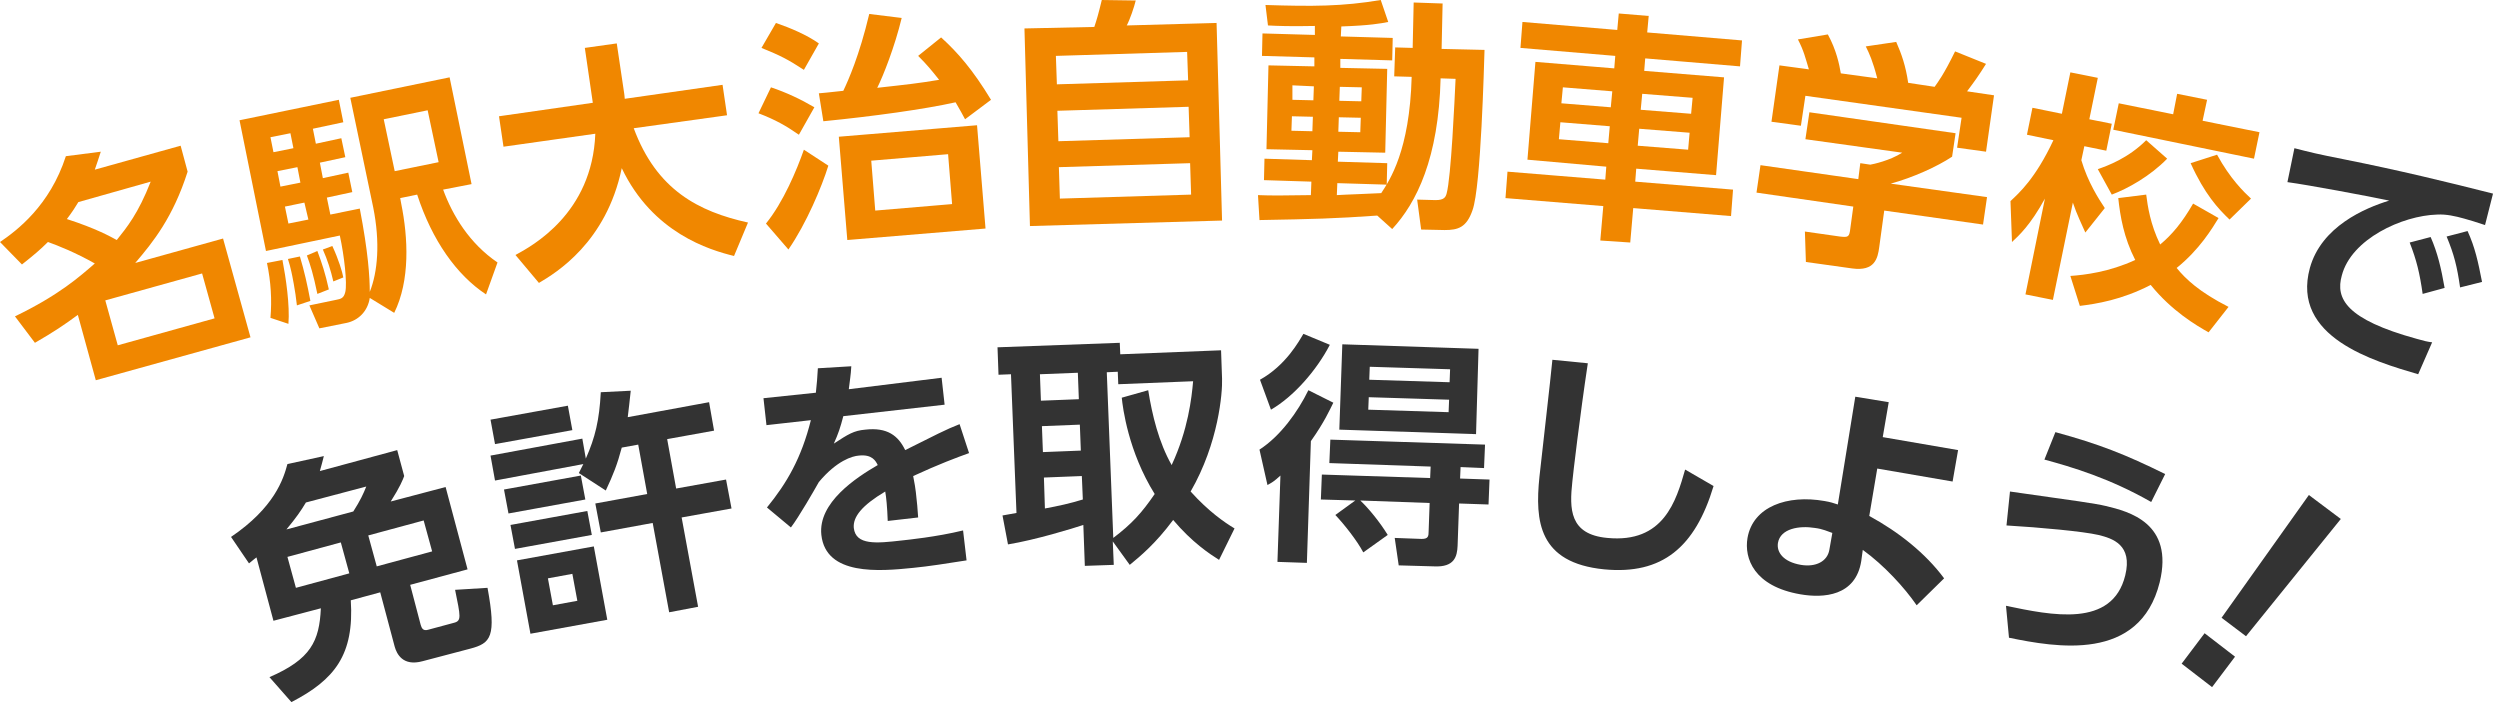
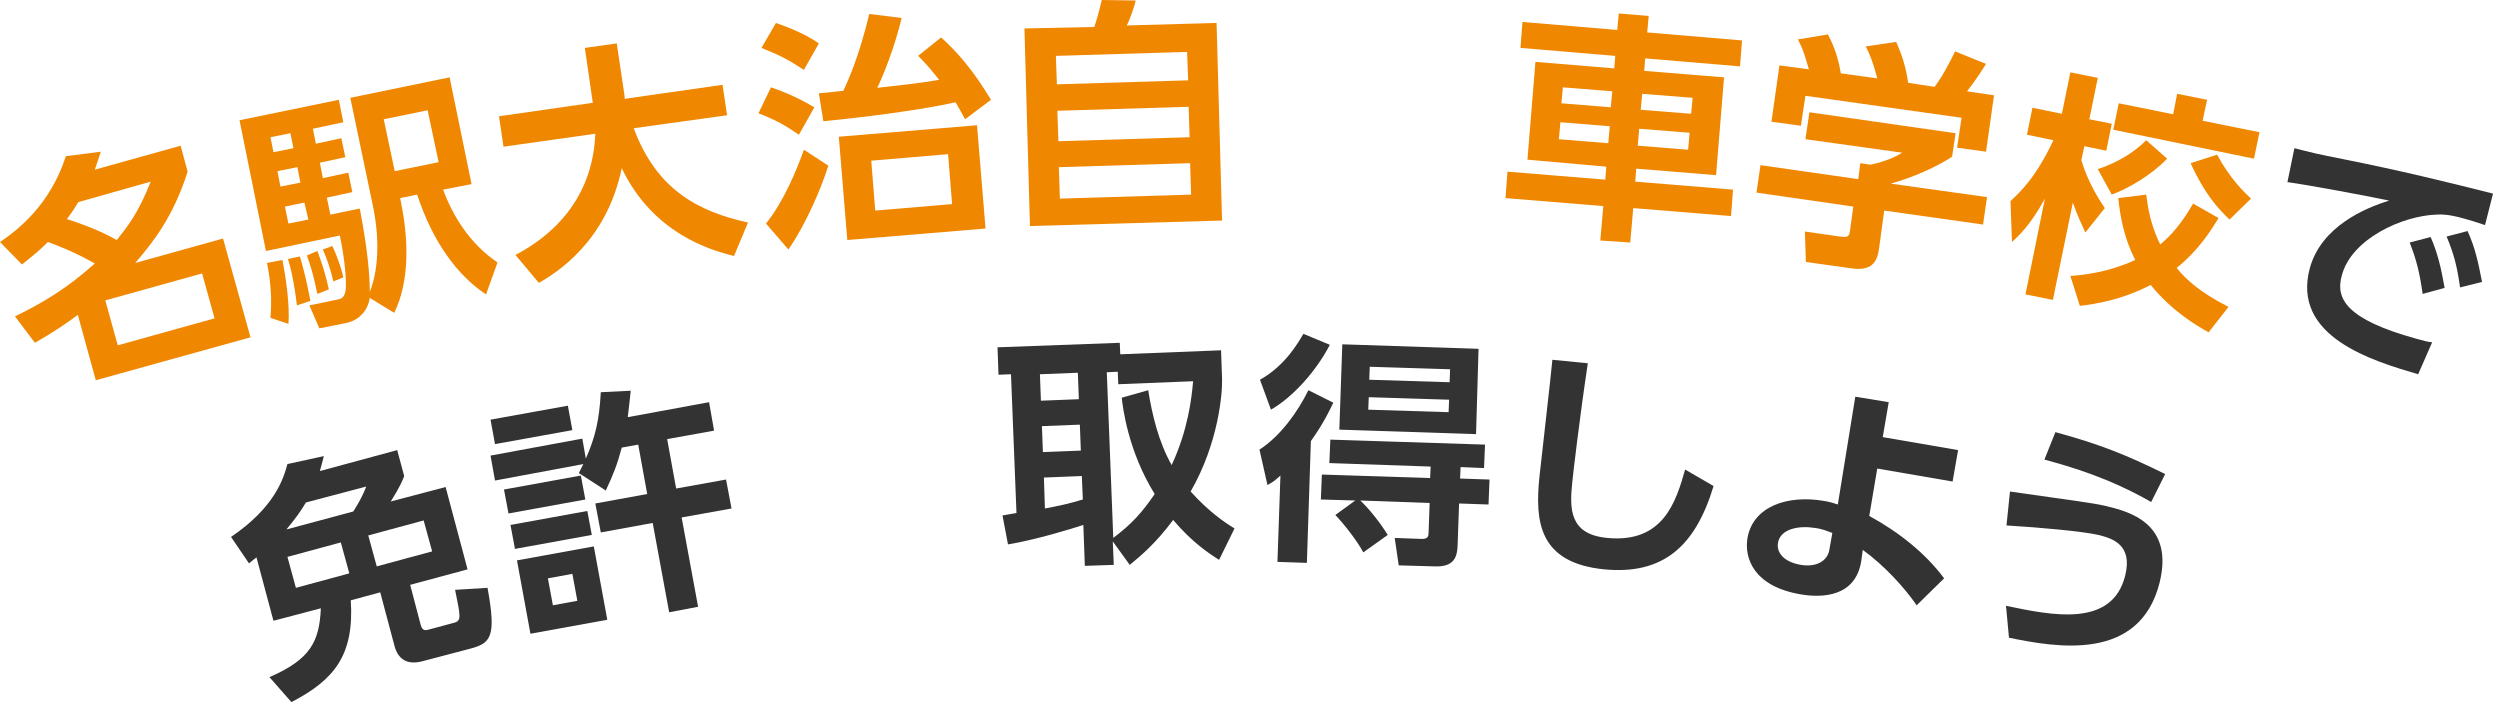
<svg xmlns="http://www.w3.org/2000/svg" enable-background="new 0 0 501 142" height="142" viewBox="0 0 501 142" width="501">
  <g fill="#333">
    <path d="m79.6 90.2 1.4 5.2c-.3.8-.8 2.1-2.7 5.1l11-2.9 4.4 16.5-11.5 3.1 2.1 8c.2.7.5 1.3 1.5 1l5.2-1.4c1.5-.4 1.3-1.2.2-6.6l6.5-.4c1.8 9.8.7 11.1-3.5 12.2l-9.5 2.5c-4 1.1-5.2-1.5-5.6-2.9l-2.9-10.9-5.9 1.6c.7 10.9-3.2 15.9-11.9 20.4l-4.4-5c8.3-3.6 10-7.2 10.3-13.8l-9.5 2.5-3.4-12.7c-.3.2-.5.4-1.5 1.2l-3.6-5.3c8.7-5.9 10.5-11.6 11.3-14.6l7.3-1.6c-.3 1.1-.4 1.7-.8 3zm-18.3 10.5c-1 1.7-2 3.1-3.9 5.4l13.4-3.6c1.4-2.2 2-3.5 2.6-5zm7 8-10.7 2.9 1.7 6.2 10.7-2.9zm16.6-4.4-11.1 3 1.7 6.2 11.1-3z" />
    <path d="m126.4 78.3c-.2 2.2-.4 3.4-.6 5.3l16.3-3 1 5.7-9.4 1.7 1.8 9.9 10-1.8 1.1 5.8-10 1.8 3.3 17.9-5.8 1.1-3.3-17.9-10.4 1.9-1.1-5.8 10.4-1.9-1.8-9.9-3.3.6c-.9 3.4-1.7 5.4-3.2 8.6l-5.4-3.5c.5-1 .7-1.4.9-1.8l-17.7 3.3-.9-5 18.4-3.4.7 4c1.9-4.3 2.7-7.7 3-13.3zm-12.6 3 .9 4.9-15.5 2.8-.9-4.9zm2.6 14 .9 4.8-15.4 2.8-.9-4.8zm1.3 7.1.9 4.8-15.4 2.8-.9-4.8zm1.3 7.1 2.7 14.7-15.4 2.8-2.7-14.7zm-4.3 5.5-4.9.9 1 5.4 4.9-.9z" />
-     <path d="m188.7 75.7.6 5.4-20.3 2.3c-.6 2.3-1 3.5-1.9 5.5 2.9-1.9 4-2.6 6.3-2.8 4.4-.5 6.6 1.2 8 4.1 5.8-2.9 8.3-4.2 10.9-5.2l1.9 5.8c-2.5.9-6 2.2-11.2 4.6.2 1 .5 2.5.7 4.8.2 1.6.2 2.7.3 3.5l-6.1.7c-.1-2.8-.3-4.8-.5-5.9-4.7 2.8-6.5 5.1-6.3 7.3.4 3.5 4.5 3.1 9.7 2.5.9-.1 6.9-.7 12.2-2l.7 6c-3.8.6-7.6 1.2-10.7 1.5-6.8.7-17.5 1.6-18.4-6.6-.7-6.5 7-11.5 11.3-14-.4-.8-1.1-2.2-3.8-1.9-1.3.1-4.4 1-8 5.3-.9 1.6-4 7-5.6 9.1l-4.8-4c4-4.9 6.9-9.9 8.8-17.5l-8.9 1-.6-5.4 10.5-1.1c.2-1.9.3-3 .4-4.9l6.7-.4c-.1 1.9-.3 2.8-.5 4.6z" />
    <path d="m244.3 112.2c-1.9-1.2-5.4-3.5-9.2-8-3.5 4.7-6.5 7.2-8.7 9l-3.4-4.7.2 4.7-5.8.2-.3-8.2c-2.1.7-9.6 3-15.1 3.9l-1.1-5.8c.4-.1 2.4-.4 2.8-.5l-1.1-27.8-2.5.1-.2-5.5 24.5-.9.1 2.3 20.2-.8.2 5.7c.1 2.8-.7 12.9-6.3 22.6 3.6 4 6.8 6.2 8.8 7.4zm-35.9-37.2.2 5.3 7.6-.3-.2-5.3zm.4 10.4.2 5.2 7.6-.3-.2-5.2zm8 10-7.6.3.2 6.2c2.7-.5 5-1 7.6-1.8zm13.3-17.2c.8 5 2.1 10.4 4.7 15 3.3-7.1 4-13.4 4.3-16.8l-15 .6-.1-2.5-2.2.1 1.3 33.2c3.7-2.8 5.7-5 8.3-8.8-5.3-8.5-6.4-17.3-6.6-19.3z" />
    <path d="m267.2 80.7c-.7 1.4-1.8 3.9-4.5 7.7l-.8 24.4-5.9-.2.6-17.3c-1.3 1.2-1.7 1.4-2.6 1.9l-1.6-7.1c4.2-2.7 7.7-7.6 9.8-11.9zm-14.7-4.6c5.2-2.9 7.8-7.7 8.7-9.2l5.3 2.2c-2.7 5.2-7.3 10.4-11.8 13zm19.1 24.2-6.9-.2.2-5 21.7.7.1-2.3-20.3-.7.2-4.7 31 1-.2 4.7-4.7-.2-.1 2.3 5.9.2-.2 5-5.9-.2-.3 8.5c-.1 2.1-.6 4.3-4.7 4.1l-7.1-.2-.8-5.5 5.4.2c1.3 0 1.4-.5 1.4-1.6l.2-5.6-13.9-.5c1.7 1.6 3.9 4.3 5.5 6.9l-4.9 3.5c-1.2-2.3-3.8-5.6-5.6-7.5zm24.7-30.4-.5 17.1-27.4-.9.6-17.1zm-22 9.7-.1 2.5 16.1.5.1-2.5zm.2-6.1-.1 2.6 16.1.5.1-2.6z" />
    <path d="m318.2 72.8c-1.6 10.6-3 22.5-3.1 23.7-.6 5.5-.6 10.6 7 11.3 11.3 1.1 13.8-7.4 15.6-13.7l5.7 3.3c-3.7 12.3-10.3 17.8-21.9 16.7-13.2-1.3-13.9-9.7-13-18.5.4-3.7 2.3-20.2 2.6-23.5z" />
-     <path d="m374.6 103.4c5.9 3.2 11.3 7.5 15 12.5l-5.5 5.4c-2.4-3.5-6.5-8-10.8-11.1l-.3 2.2c-1.1 7.1-7.6 7.5-12.2 6.7-9.3-1.6-11.3-7.2-10.6-11.3 1.1-6.3 8-8.7 15.4-7.4 1.2.2 1.8.4 2.7.7l3.5-21.6 6.7 1.1-1.2 7 15.1 2.6-1.1 6.3-15.1-2.6zm-7.4 3.4c-.9-.3-1.9-.8-3.5-1-3.1-.5-6.9.1-7.4 3-.3 1.9 1.1 3.8 4.6 4.4 3 .5 5.3-.7 5.7-3z" />
+     <path d="m374.6 103.4c5.9 3.2 11.3 7.5 15 12.5l-5.5 5.4c-2.4-3.5-6.5-8-10.8-11.1l-.3 2.2c-1.1 7.1-7.6 7.5-12.2 6.7-9.3-1.6-11.3-7.2-10.6-11.3 1.1-6.3 8-8.7 15.4-7.4 1.2.2 1.8.4 2.7.7l3.5-21.6 6.7 1.1-1.2 7 15.1 2.6-1.1 6.3-15.1-2.6zm-7.4 3.4c-.9-.3-1.9-.8-3.5-1-3.1-.5-6.9.1-7.4 3-.3 1.9 1.1 3.8 4.6 4.4 3 .5 5.3-.7 5.7-3" />
    <path d="m402 121.4c9.1 1.9 21.3 4.5 23.9-6.1 1.5-6.1-2.5-7.4-5.4-8.1-3-.7-11.6-1.5-18.4-1.9l.7-6.8c13.5 1.9 17.1 2.4 19.2 2.9 4.6 1.1 13.7 3.4 10.8 15.3-4 16.1-20.9 13-30.2 11.1zm29.1-20.8c-8.4-4.8-15.9-7-21.4-8.5l2.2-5.5c8.8 2.4 14.1 4.5 22 8.4z" />
-     <path d="m441.8 126.9 6.1 4.7-4.6 6.1-6.1-4.7zm27.3-22.9-19 23.5-4.9-3.7 17.5-24.6z" />
  </g>
  <path d="m0 48.5c3.4-2.3 10-7.3 13.2-17.2l7-.9c-.5 1.5-.7 2.2-1.2 3.6l17.2-4.8 1.4 5.2c-2.9 9.1-6.9 14.1-10.5 18.3l17.6-4.9 5.5 19.8-31 8.6-3.6-13.1c-2.7 2-4.8 3.4-8.6 5.6l-4-5.3c8.9-4.3 13-8 16-10.6-3.9-2.2-7.4-3.6-9.4-4.3-1.6 1.6-2.8 2.6-5.2 4.5zm15.7-8c-.4.7-1.3 2.1-2.3 3.4 5.9 1.9 8.7 3.5 10 4.2 2-2.5 4.3-5.3 6.8-11.7zm24.8 14.3-19.4 5.4 2.5 9 19.4-5.4z" fill="#f08700" />
  <path d="m74.1 59.7c-.4 2.7-2.3 4.5-4.6 5l-5.5 1.1-2-4.6 5.3-1.1c1-.2 1.6-.3 1.9-1.6.4-1.7-.2-7.2-1.1-11.3l-14.8 3.1-5.3-26.2 19.9-4.1.9 4.5-6.1 1.3.6 3 5.1-1.1.8 3.8-5.1 1.1.6 3.1 5.1-1.1.8 3.9-5.1 1.1.7 3.4 5.9-1.2c1.7 8.8 2 13.8 2 16.7 1.6-4 2.1-9.9.7-16.9l-4.6-22 19.9-4.1 4.4 21.4-5.7 1.1c1.9 5.2 5.3 10.8 10.9 14.6l-2.3 6.4c-5.9-3.9-10.8-10.8-13.8-20l-3.4.7.2 1.1c1.4 6.9 1.8 15.4-1.4 21.9zm-17.5-7.6c.7 3.6 1.5 9.1 1.2 12.8l-3.6-1.2c.3-3.6.1-7.2-.7-11zm-2.4-24.6.6 3 4-.8-.6-3zm1.4 6.8.6 3.1 4-.8-.6-3.1zm1.5 7.1.7 3.4 4-.8-.8-3.4zm3 10c.9 3 1.5 5.7 2.1 8.9l-2.7.9c-.3-2.9-1-6.3-1.1-6.7-.2-.9-.4-1.7-.7-2.6zm3.5-1.1c.9 2.4 1.6 4.5 2.3 7.7l-2.3.9c-.8-3.9-1.4-5.8-2.1-7.7zm3-1c1.3 2.8 2 5.2 2.2 6.3l-2 .8c-.5-2.2-1.2-4.4-2.1-6.4zm10.3-25.4 2.2 10.4 8.8-1.8-2.2-10.4z" fill="#f08700" />
  <path d="m103.3 51.1c3.3-1.8 15.4-8.3 16-24.3l-18.4 2.6-.9-6.1 18.8-2.7-1.6-11 6.4-.9 1.5 10.1c0 .1.1.7.1 1l19.6-2.8.9 6.1-18.7 2.6c4.6 12.4 13 16.7 22.9 18.9l-2.8 6.7c-4.9-1.2-16.3-4.6-22.5-17.6-3.1 14.9-13.2 21-16.6 23z" fill="#f08700" />
  <path d="m160.1 27c-2.6-1.8-4.7-3-8.1-4.3l2.5-5.2c3 1 6 2.4 8.7 4zm1-13c-3.2-2.1-4.8-2.9-8.5-4.4l2.9-5c2.9 1 6.2 2.4 8.6 4.1zm-7.6 30.8c3.5-4.3 6.2-10.8 7.6-14.8l4.9 3.2c-1.3 4.2-4.4 11.6-8 16.8zm35.1-37.3c3.3 3 6.3 6.4 10 12.5l-5.2 3.9c-.6-1.1-.9-1.7-1.9-3.4-6.3 1.4-16.4 2.8-26.5 3.8l-.9-5.6c1-.1 1.4-.1 4.9-.5 1-2.1 3.2-7 5.2-15.4l6.5.8c-1.4 5.8-3.7 11.6-4.9 14 6.3-.7 8.2-.9 12.4-1.6-1.5-1.9-2.4-3-4.2-4.8zm8.9 38.3-27.7 2.3-1.7-20.7 27.7-2.3zm-7.5-14.9-15.4 1.3.8 10 15.4-1.3z" fill="#f08700" />
  <path d="m219.3 5.4c.5-1.5.8-2.5 1.5-5.4l6.8.1c-.3 1.3-1.2 3.9-1.8 5l18-.5 1.1 39.6-38.5 1.1-1.1-39.6zm18.6 5-26.3.8.2 5.7 26.3-.8zm.3 11-26.3.8.2 6.1 26.3-.8zm.3 11.3-26.3.8.2 6.3 26.3-.8z" fill="#f08700" />
-   <path d="m276 43.2c-8.5.6-12.6.7-23.6.9l-.3-5c2.6.1 4.8.1 10.6 0l.1-2.7-9.5-.3.1-4.3 9.5.3.1-2-9.2-.2.4-16.8 9.2.2v-1.8l-10.5-.3.1-4.5 10.5.3v-1.8c-4.9.1-7.5 0-9.4-.1l-.5-4.1c9.4.3 15.4.3 23.1-1l1.5 4.4c-1.5.3-3.6.7-9.4.9l-.1 2 10.4.3-.1 4.5-10.4-.3v1.8l9.4.2-.4 16.8-9.4-.2-.1 2 9.9.3-.1 4.3-9.9-.3-.1 2.4c1.3-.1 7.5-.3 8.9-.4 1.7-2.6 5.7-8.5 6.1-23.3l-3.5-.1.2-5.8 3.5.1.2-9.1 5.8.2-.2 9.1 8.6.2c-.1 2.8-.7 27.4-2.4 32.1-1.2 3.5-2.9 4-5.6 4l-4.7-.1-.8-6 3.7.1c1.7 0 2-.6 2.2-1.3.9-3.2 1.6-18.8 1.8-23l-3-.1c-.4 16-4.8 24.9-9.7 30.2zm-17.1-19.9-.1 2.9 4.2.1.1-2.9zm.1-6.2v2.9l4.2.1.1-2.8zm9.3 6.4-.1 2.9 4.4.1.1-2.9zm.2-6.1-.1 2.8 4.4.1.1-2.8z" fill="#f08700" />
  <path d="m320.7 48.2.6-6.9-19.6-1.6.4-5.3 19.6 1.6.2-2.6-15.8-1.4 1.6-19.6 15.8 1.3.2-2.5-19-1.6.4-5.2 19 1.6.3-3.3 6 .5-.3 3.3 19 1.6-.4 5.2-19-1.6-.2 2.5 16 1.3-1.6 19.6-16-1.3-.2 2.6 19.6 1.6-.4 5.3-19.6-1.6-.6 6.9zm-8-23.7-.3 3.4 9.9.8.3-3.4zm.5-7-.3 3.2 9.9.8.3-3.2zm15.3 8.3-.3 3.4 10.1.8.3-3.4zm.6-7-.3 3.2 10.1.8.3-3.2z" fill="#f08700" />
  <path d="m391.9 26.7-.7 4.7c-3 2-7.9 4.2-12.3 5.4l19.3 2.7-.8 5.5-19.8-2.8-1 7.3c-.3 2.3-.9 4.9-5.4 4.3l-9.3-1.3-.2-6.1 7 1c1.7.2 1.9.1 2.1-1.6l.6-4.4-19.4-2.8.8-5.5 19.6 2.8.4-3.2 2 .3c.6-.1 3.9-.8 6.4-2.4l-19.4-2.7.8-5.4zm-29.4-12.8c-.7-2.3-1-3.7-2.2-6l6-1c1.7 3.1 2.3 6 2.6 7.8l7.3 1c-.9-3.5-1.6-5-2.3-6.4l6.1-.9c1.1 2.5 1.9 4.8 2.4 8.2l5.3.8c.7-1 1.8-2.4 4.1-7.1l6.2 2.5c-1.5 2.4-2.3 3.5-3.8 5.5l5.4.8-1.6 11.3-5.8-.8.9-6-31.3-4.4-.9 6-5.9-.8 1.6-11.3z" fill="#f08700" />
  <path d="m402.9 40.3c1.7-1.6 5-4.5 8.6-12.2l-5.3-1.1 1.1-5.4 5.9 1.2 1.7-8.3 5.5 1.1-1.7 8.3 4.5.9-1.1 5.4-4.4-.9-.6 2.8c1.3 4.4 3.5 7.8 4.7 9.6l-3.9 4.9c-.7-1.6-1.7-3.6-2.5-6l-4 19.5-5.5-1.1 3.9-19.2c-2.9 5.3-5.2 7.4-6.6 8.7zm41.7 3.4c-1.3 2.1-3.8 6.3-8.4 10 1.8 2.2 4.5 4.8 10.4 7.8l-4 5.1c-2.5-1.4-7.4-4.3-11.6-9.5-5.8 3-10.9 3.8-14.2 4.2l-1.9-6c2.9-.2 7.8-.8 13-3.2-2.3-4.5-3-8.7-3.4-12.4l5.6-.7c.3 2.3.8 5.9 2.8 10 2.4-2 4.4-4.4 6.6-8.2zm-10.3-11.9c-3.4 3.5-7.9 6-11.1 7.2l-2.8-5.1c2-.7 6.1-2.2 9.7-5.8zm2-13 6 1.2-.9 4.2 11.4 2.3-1.1 5.3-28.2-5.8 1.1-5.3 10.9 2.2zm8 12.2c2.6 4.8 5.4 7.5 6.8 8.8l-4.3 4.2c-2.3-2.2-5-5.1-7.8-11.3z" fill="#f08700" />
  <path d="m498 45.1c-1.8-.6-3.1-1-4.2-1.3-1.8-.5-3.6-.9-5.4-.8-7 .2-17.2 4.9-19.1 12.2-1.3 4.6.8 8.8 15 12.7 1.4.4 2.2.6 3.1.7l-2.8 6.4c-8.8-2.6-25.5-7.4-21.7-21.3 2.3-8.3 11-12 15.9-13.5-4.8-1-16-3.1-20.4-3.7l1.4-6.8c3.1.8 4.7 1.2 9.8 2.2 11.5 2.3 20.5 4.5 30 6.9zm-10.9 2.4c1.4 3.2 2.1 6.2 2.8 10.2l-4.4 1.2c-.6-4.2-1.2-6.7-2.6-10.3zm7.4-1.2c1.5 3.3 2.1 6.1 2.9 10.2l-4.4 1.1c-.6-4.2-1.2-6.6-2.7-10.2z" fill="#333" />
</svg>